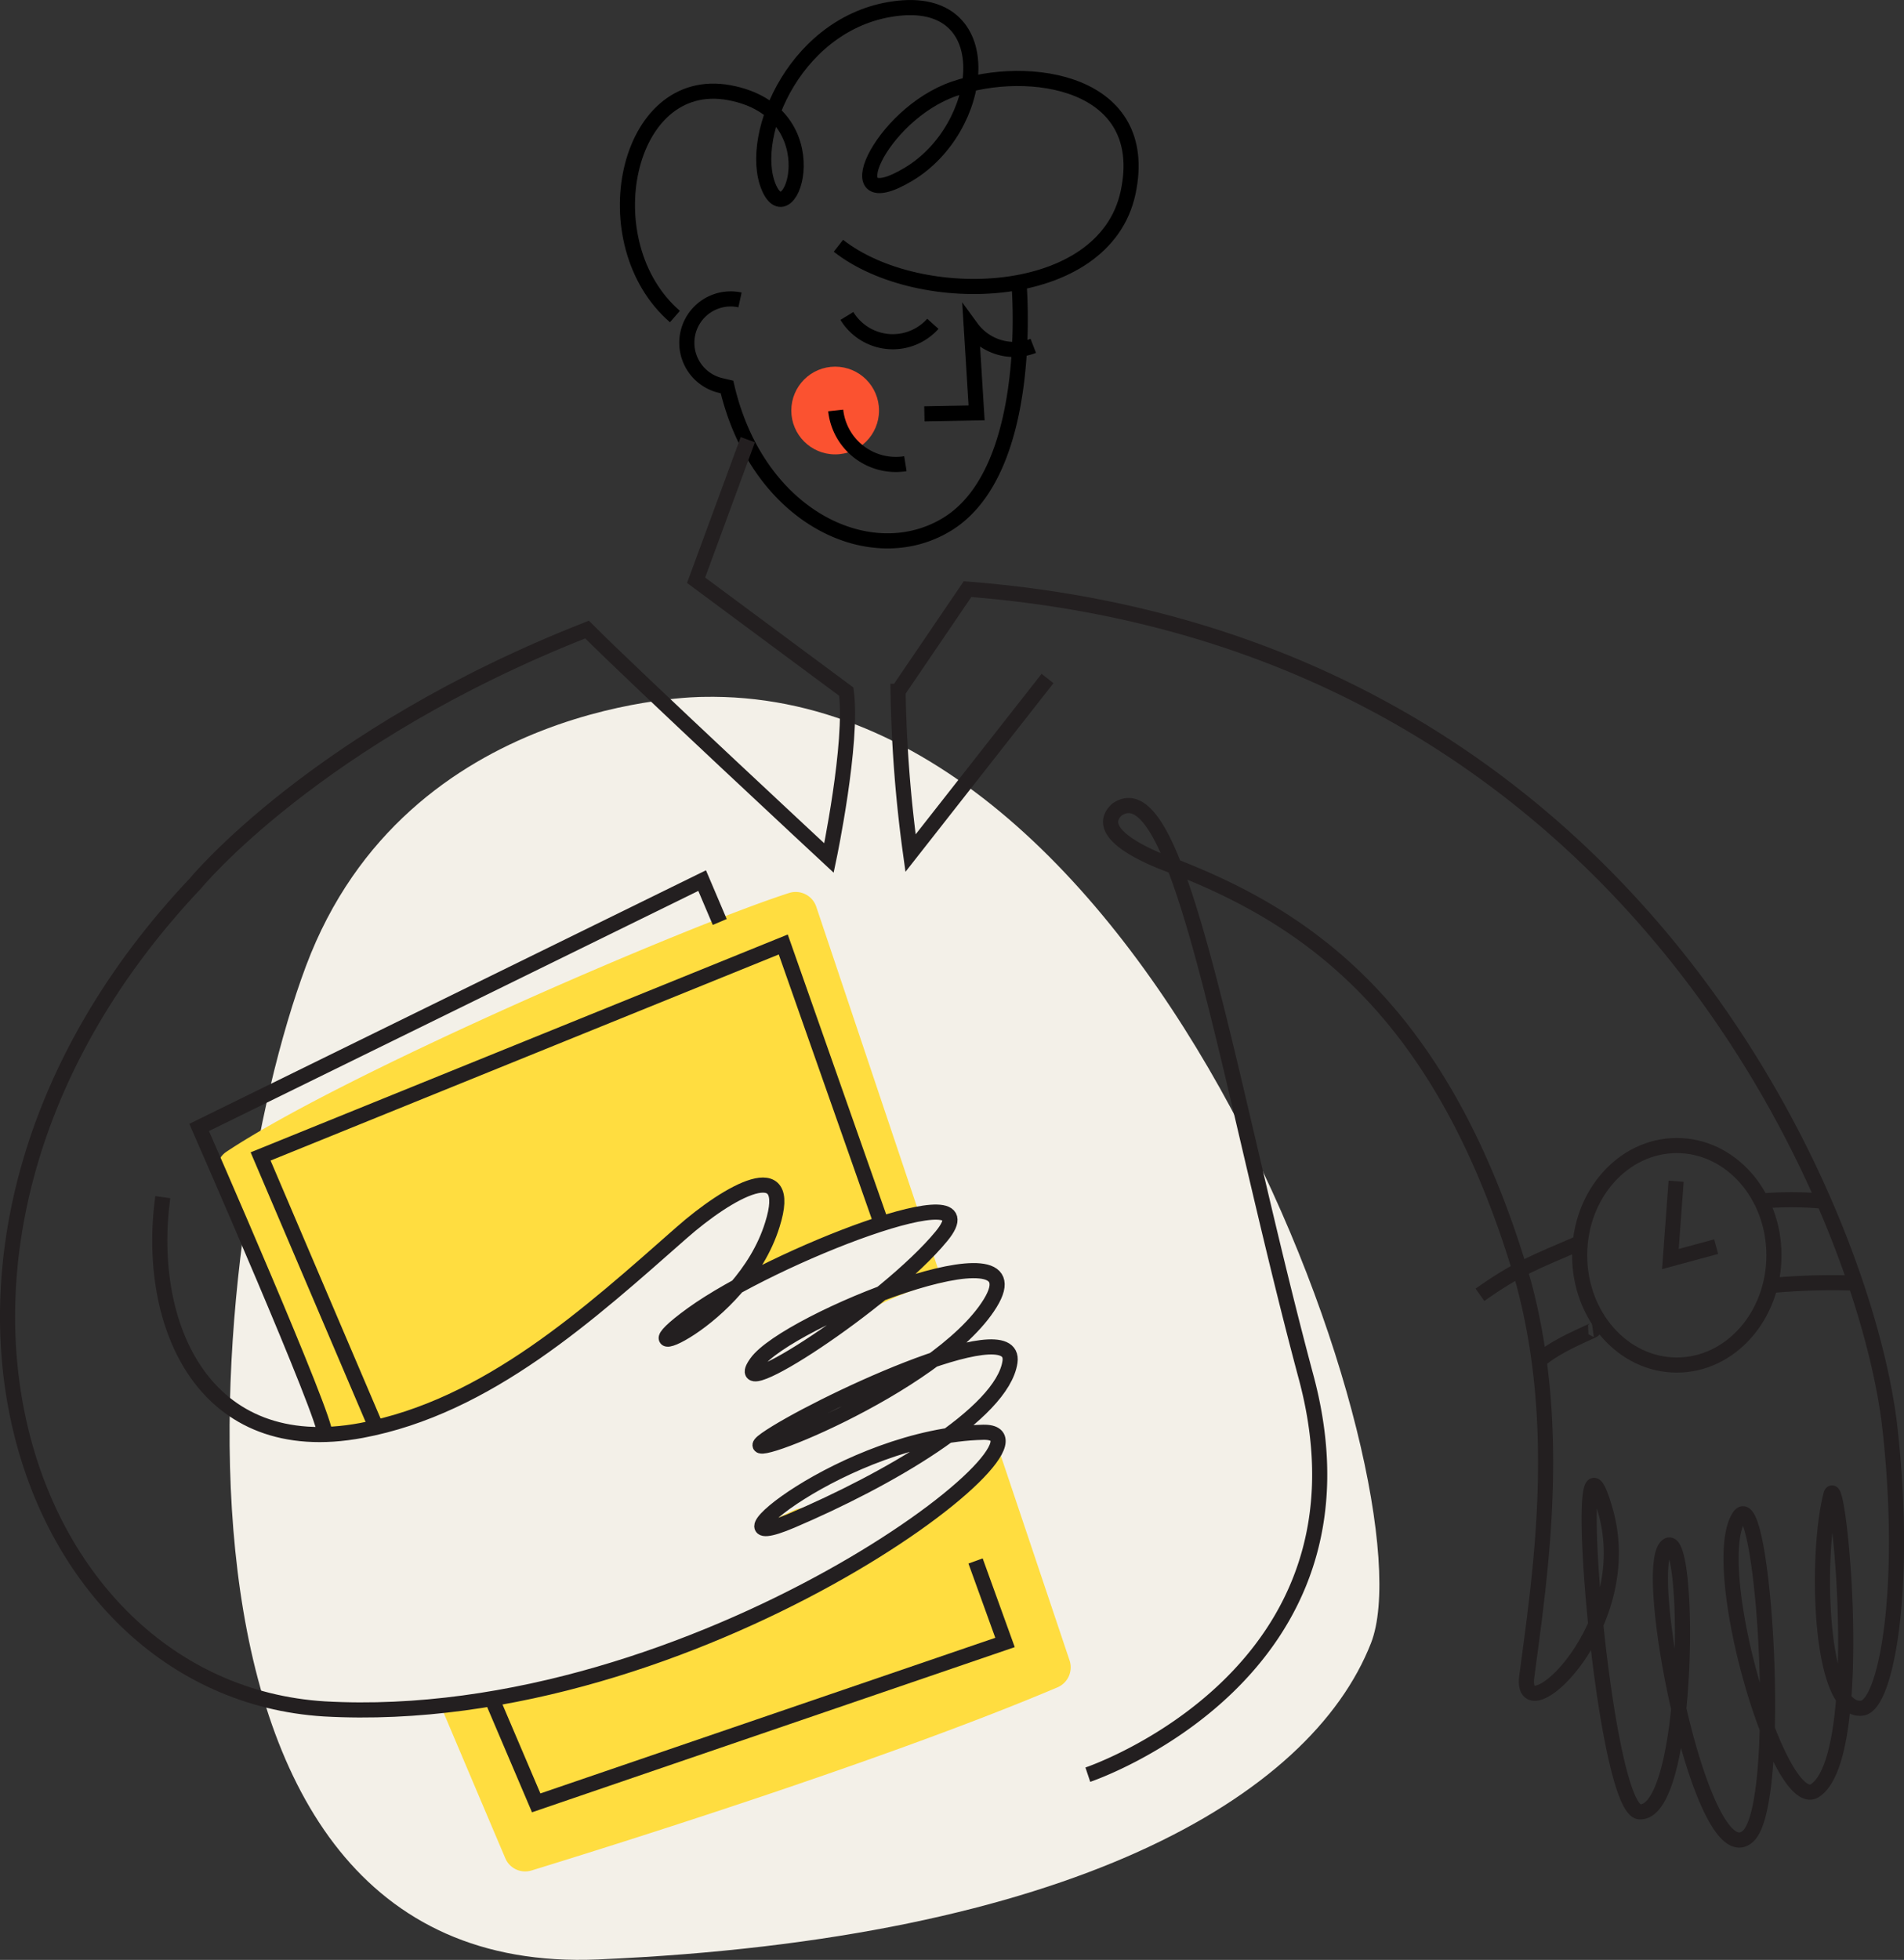
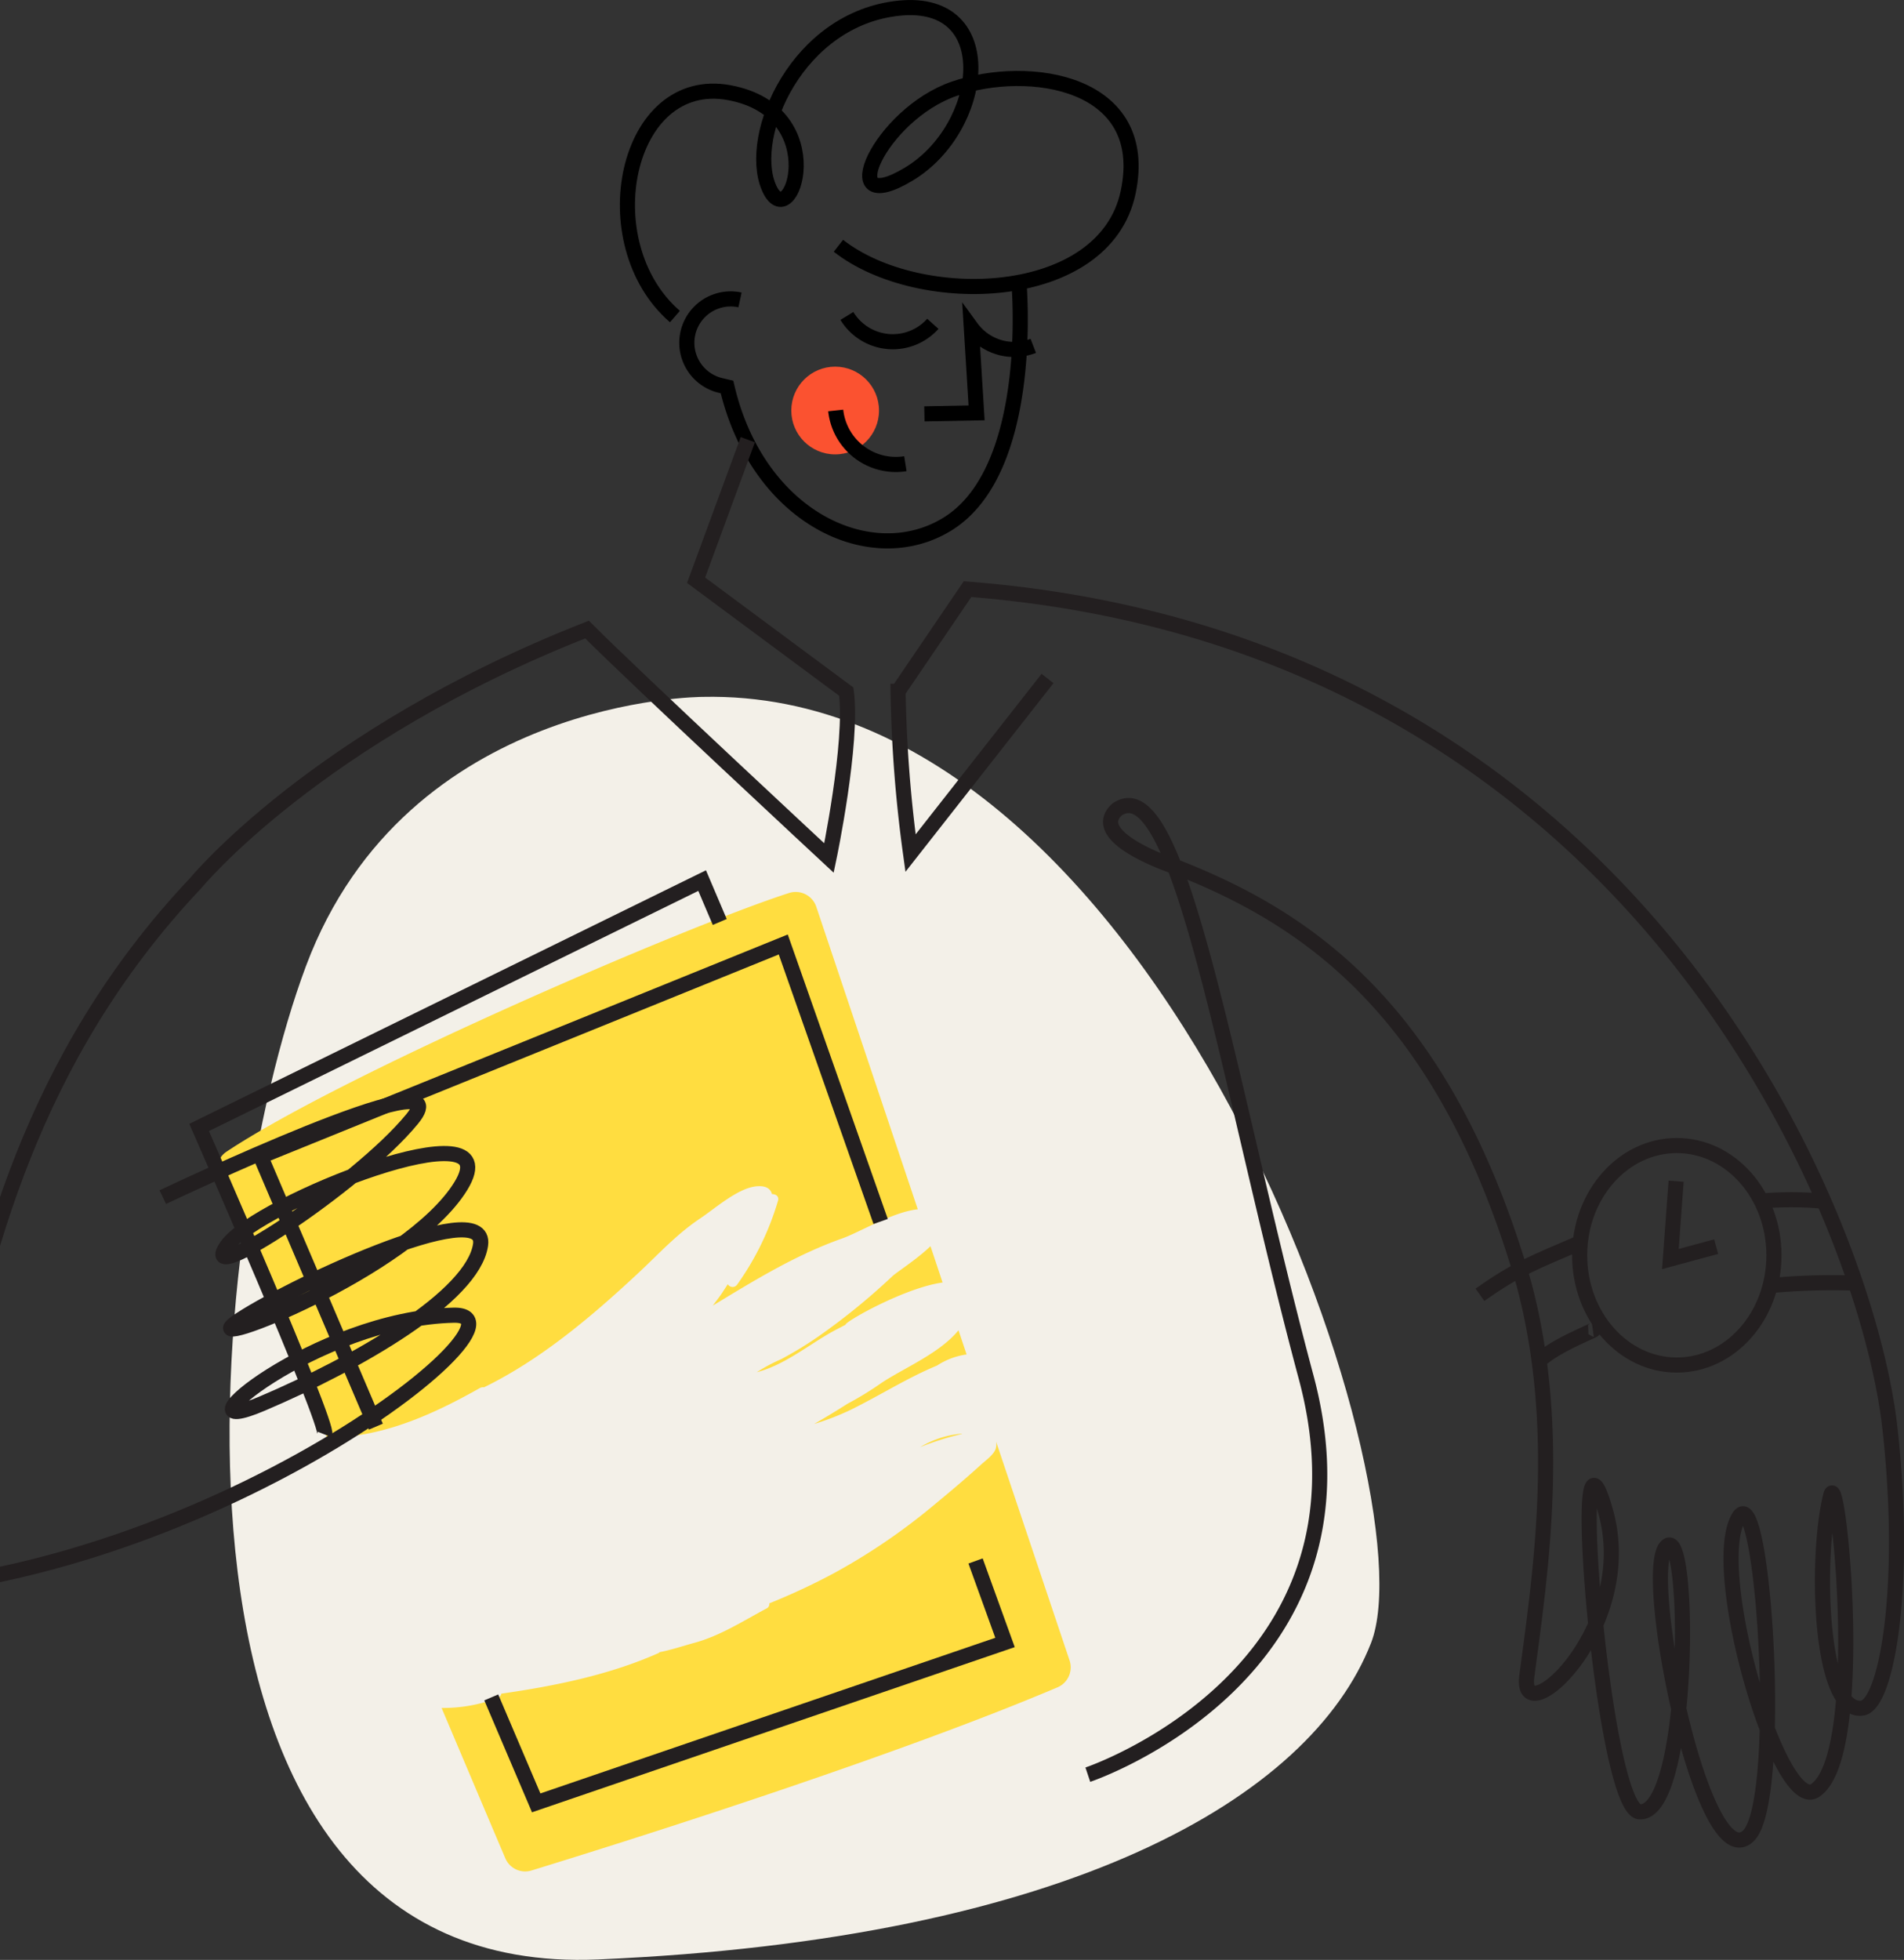
<svg xmlns="http://www.w3.org/2000/svg" viewBox="0 0 314.75 323.92">
  <rect x="0" y="0" width="314.75" height="323.92" fill="#333333" stroke="none" />
  <defs>
    <style>.cls-1{fill:#f3f0e8;}.cls-2,.cls-5{fill:none;stroke-miterlimit:10;stroke-width:2.5px;}.cls-2{stroke:#000;}.cls-3{fill:#fb5230;}.cls-4{fill:#ffdd40;}.cls-5{stroke:#231f20;}</style>
  </defs>
  <title>Ресурс 2@31241</title>
  <g id="Слой_2" data-name="Слой 2">
    <g id="Слой_1-2" data-name="Слой 1">
      <path class="cls-1" d="M116.17,115.18s-48.91,0-65.58,44.46S21,327.18,98.82,323.85s117.81-26.72,127.82-52.29S191.69,113.53,116.17,115.18Z" />
      <path class="cls-2" d="M122.33,49.57a7.25,7.25,0,0,0-3.08,14.17l.93.22c5.08,21.69,23.91,30.41,36.47,22.64,14.74-9.13,11.76-40.34,11.76-40.34" />
      <path class="cls-2" d="M140,52.22a8.89,8.89,0,0,0,14.21,1.3" />
      <path class="cls-2" d="M170.81,57.16a8.75,8.75,0,0,1-10.24-3l0,0,.87,14.08-8.63.16" />
      <circle class="cls-3" cx="138.06" cy="67.85" r="7.25" />
      <path class="cls-2" d="M138.15,67.84a10,10,0,0,0,11.52,8.8" />
      <path class="cls-2" d="M138.6,40.62c13.39,10.5,44,9.55,47.89-8.82s-16.4-21.38-28.75-17.13-20.17,21.69-7.53,14.12S165.5-.36,148.64,1.35s-25.14,21-21.57,29.56,10.72-12.38-6.5-15.59-23,24.87-9,37" />
      <path class="cls-4" d="M135.21,220.94a61.22,61.22,0,0,1-6.1,3.71,28,28,0,0,0-4,2.14c4.27-1.09,8.15-4.17,11.84-6.33.92-.54,1.85-1,2.8-1.5a1,1,0,0,1,.27-.31c1.81-1.41,10.31-5.94,15.8-6.68l-2-6c-2.33,2.23-5.62,4.3-6.35,5A108,108,0,0,1,135.21,220.94Z" />
      <path class="cls-4" d="M55.93,237.54c8.36-.44,16.2-4.07,23.38-8.12a1.07,1.07,0,0,1,.7-.13c9.39-4.59,17.71-11.63,25.36-18.75,3.47-3.22,6.43-6.53,10.4-9.18,2.44-1.63,6.21-5,9.26-5.29,1.61-.15,2.35.4,2.58,1.28.61,0,1.23.36,1,1.11a46.25,46.25,0,0,1-6.77,13.88.92.92,0,0,1-1.53-.09c-.33.51-.65,1-1,1.53-.46.69-1,1.35-1.47,2,6.86-4.16,13.58-8.31,21.28-11.06,2.92-1,8.43-4.42,12.6-4.85l-16.78-50a3.59,3.59,0,0,0-4.5-2.28c-17.09,5.5-73.56,29.82-93,42.76a3.55,3.55,0,0,0-1.33,4.3c2.65,6.58,9.85,23.75,17.93,42.9.6,0,1.2,0,1.79,0Z" />
      <path class="cls-4" d="M140.11,232q-2.72,1.74-5.53,3.35a42.62,42.62,0,0,0,6-2.32c4.93-2.42,9.34-5.27,14.31-7.33a11.92,11.92,0,0,1,4.9-1.84l-1.34-4c-3.09,3.81-9.05,6.25-12.73,8.7C143.91,229.83,142,231,140.11,232Z" />
-       <path class="cls-4" d="M129.69,251.8a34.26,34.26,0,0,0,4.45-1.91,24.87,24.87,0,0,0,3.66-2.41,30.78,30.78,0,0,1-4.64,1.62c-.49.12-1,.23-1.49.32-1.77.79-3.53,1.63-5.23,2.57C125.75,253.48,128.87,252.09,129.69,251.8Z" />
      <path class="cls-4" d="M159,237s0,0,0-.05a15.89,15.89,0,0,0-6.89,2.23A46.72,46.72,0,0,1,159,237Z" />
      <path class="cls-4" d="M176.82,274.46l-12.16-36.21a2.65,2.65,0,0,1,0,.94c-.15,1.09-1.72,2.18-2.42,2.82-2.69,2.45-5.5,4.8-8.3,7.11A101.36,101.36,0,0,1,137.88,260a108.42,108.42,0,0,1-10.71,5,.79.79,0,0,1-.45.84c-4,2.13-7.64,4.52-12,5.7-1.77.48-3.72,1.15-5.67,1.52a.76.76,0,0,1-.25.18c-8,3.55-17,5.41-25.92,6.68a.94.94,0,0,1-.59.69A24.93,24.93,0,0,1,73,282.28c4.77,11.27,8.64,20.4,10.54,24.86a3.56,3.56,0,0,0,4.34,2c13.41-4.11,58.72-18.3,86.93-30.26A3.59,3.59,0,0,0,176.82,274.46Z" />
-       <path class="cls-5" d="M26.91,197.86c-2.91,21.26,6.85,43.42,32.84,38.56,20.89-3.89,37.84-19.41,52.92-32.68,7.78-6.85,18.71-13,15-1.31-5,16.16-26.61,24.44-13.24,14.78s50.22-23.88,41.21-12.9-35.92,28.45-30.59,20.93c4.93-7,47.22-23.82,38.64-9.85s-44.48,27.7-37.05,22.48,41.57-21.39,40.32-12.78-20.48,19.59-36.1,26.24,8.91-14.11,31.67-14.61c15.82-.32-47.22,49.19-108.93,45.72C2.49,279.25-22.86,204.36,32.31,146c0,0,19.94-24.35,64.73-41.95,8.29,8.3,40,37.76,40,37.76s4-19.07,2.86-27.5L115.07,95.9l8.55-23.23" />
+       <path class="cls-5" d="M26.91,197.86s50.22-23.88,41.21-12.9-35.92,28.45-30.59,20.93c4.93-7,47.22-23.82,38.64-9.85s-44.48,27.7-37.05,22.48,41.57-21.39,40.32-12.78-20.48,19.59-36.1,26.24,8.91-14.11,31.67-14.61c15.82-.32-47.22,49.19-108.93,45.72C2.49,279.25-22.86,204.36,32.31,146c0,0,19.94-24.35,64.73-41.95,8.29,8.3,40,37.76,40,37.76s4-19.07,2.86-27.5L115.07,95.9l8.55-23.23" />
      <path class="cls-5" d="M179.83,293.31s49.27-16.48,36.09-65.68c-13-48.47-20.83-101-31.27-93.83-5.12,4.73,10,9.58,10,9.58,21.84,8.6,44.25,23.85,57.24,68.72,6.5,24.28,2.68,48.43.5,65-1.26,9.78,18.52-8.17,13-27.41-6.22-21.95-.51,49.48,5.66,49.76,8.57.39,8.5-48.78,4.34-43.74-4,4.77,6.07,54.41,13.54,47.8,6.07-5.33,2.56-59.4-1.49-52.75-5.19,8.48,6.68,49,12.59,45.18,8.73-5.71,3.84-53.78,2.62-48.83-2.58,10.12-1.92,36.34,5.24,35.19,3.94-.65,7.48-19.88,4.52-46.38-3.94-34.81-42-129.94-152.47-138.55l-11.48,16.89A221.89,221.89,0,0,0,150.52,141l22.65-28.86" />
      <polyline class="cls-5" points="81.21 280.54 88.64 297.97 166.14 271.46 161.27 257.99" />
      <polyline class="cls-5" points="145.58 201.88 129.48 156.1 43.08 191.13 62.13 235.79" />
      <path class="cls-5" d="M53.69,237.09c.7-1.81-20.77-50.75-20.77-50.75l83.15-40.8,2.91,6.84" />
      <ellipse class="cls-5" cx="277.19" cy="207.47" rx="16.06" ry="18.14" />
      <path class="cls-5" d="M292.78,212.46a111.58,111.58,0,0,1,13.86-.4" />
      <path class="cls-5" d="M255,224.41c3.52-2.81,9.85-4.92,8.3-4.7" />
      <path class="cls-5" d="M291.47,198.47a59.54,59.54,0,0,1,10.23.08" />
      <path class="cls-5" d="M244.65,214c6.17-4.35,8.49-5.13,17.27-8.92" />
      <polyline class="cls-5" points="277.08 195.23 276.13 208.09 283.7 206.04" />
    </g>
  </g>
</svg>